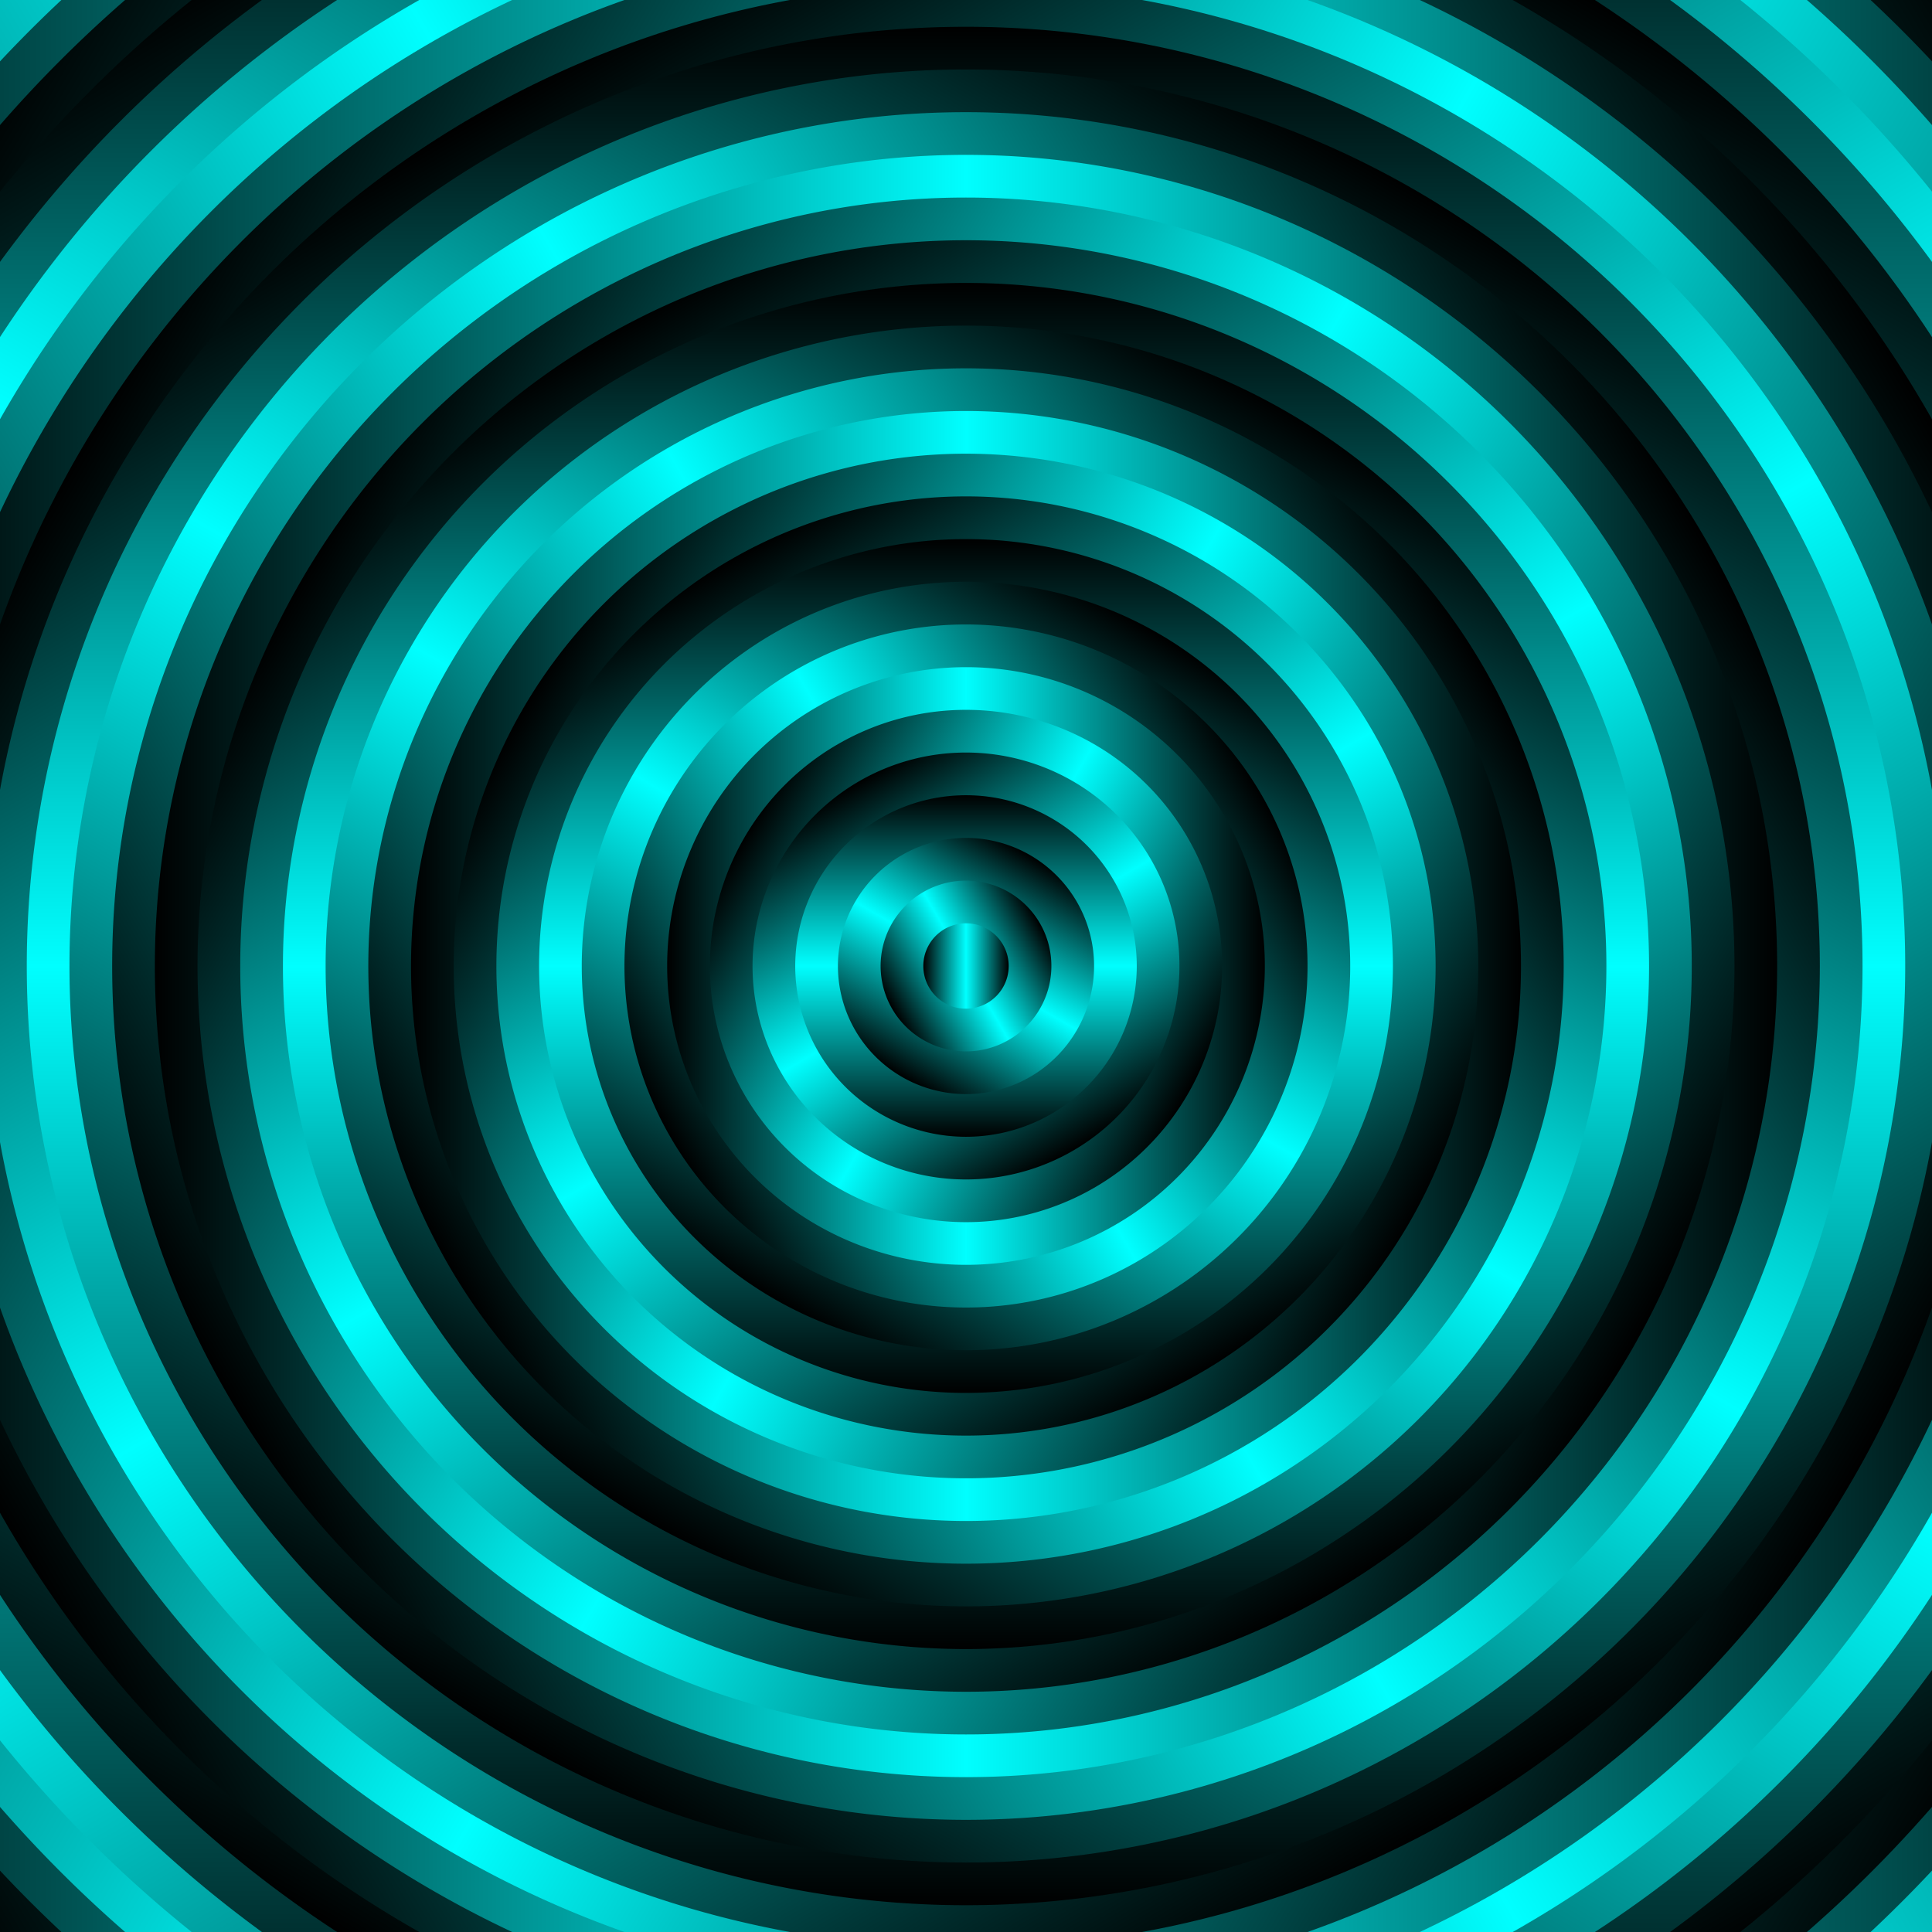
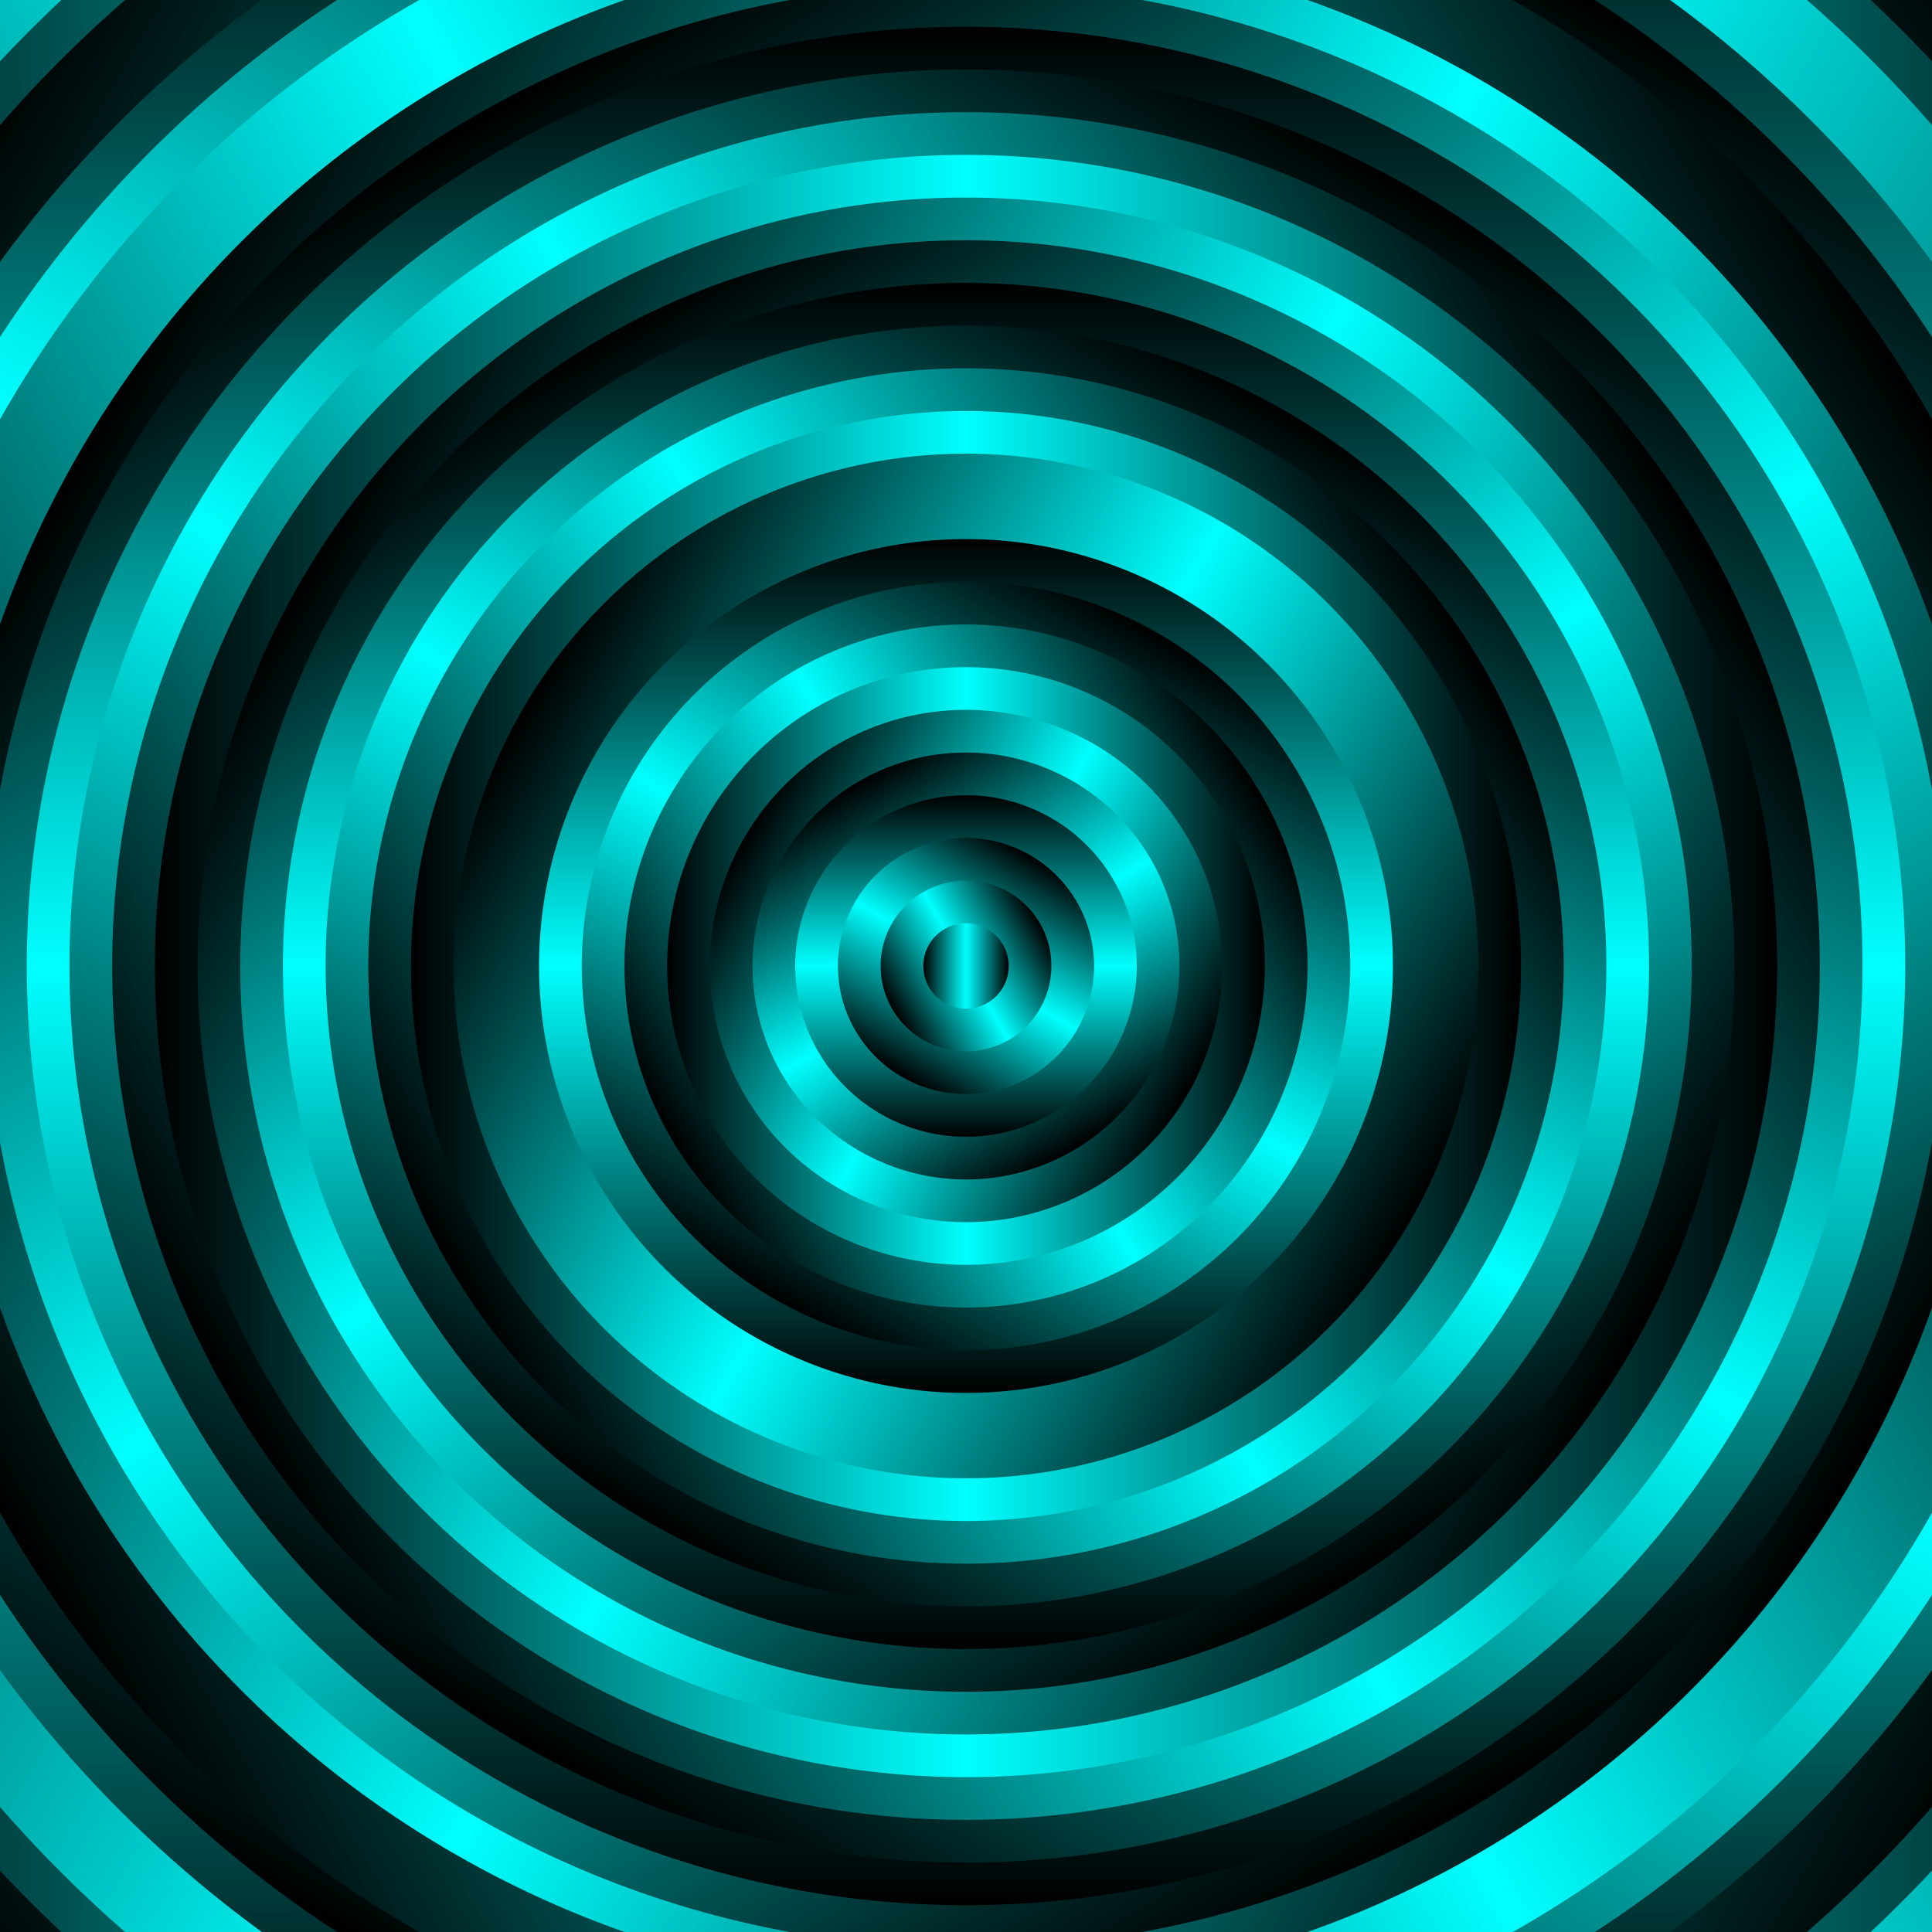
<svg xmlns="http://www.w3.org/2000/svg" xmlns:ns1="http://www.inkscape.org/namespaces/inkscape" xmlns:ns2="http://sodipodi.sourceforge.net/DTD/sodipodi-0.dtd" xmlns:xlink="http://www.w3.org/1999/xlink" width="127.719mm" height="127.719mm" viewBox="0 0 452.548 452.548" id="svg2" version="1.1" ns1:version="0.91 r13725" ns2:docname="BackgroundPattern50.svg">
  <defs id="defs4">
    <linearGradient id="linearGradient4138">
      <stop style="stop-color:#000000;stop-opacity:1;" offset="0" id="stop4140" />
      <stop id="stop4146" offset="0.5" style="stop-color:#00ffff;stop-opacity:1;" />
      <stop style="stop-color:#000000;stop-opacity:1;" offset="1" id="stop4142" />
    </linearGradient>
    <linearGradient ns1:collect="always" xlink:href="#linearGradient4138" id="linearGradient4144" x1="200" y1="842.362" x2="220" y2="842.362" gradientUnits="userSpaceOnUse" gradientTransform="translate(110,-110)" />
    <linearGradient ns1:collect="always" xlink:href="#linearGradient4138" id="linearGradient4150" gradientUnits="userSpaceOnUse" x1="200" y1="842.362" x2="220" y2="842.362" gradientTransform="matrix(-1.732,1,-1,-1.732,1526.093,1981.376)" />
    <linearGradient ns1:collect="always" xlink:href="#linearGradient4138" id="linearGradient4168" gradientUnits="userSpaceOnUse" gradientTransform="matrix(-1.5,2.598,-2.598,-1.5,2823.521,1450.309)" x1="200" y1="842.362" x2="220" y2="842.362" />
    <linearGradient ns1:collect="always" xlink:href="#linearGradient4138" id="linearGradient4198" gradientUnits="userSpaceOnUse" gradientTransform="matrix(0,-4,4,0,-3049.449,1572.362)" x1="200" y1="842.362" x2="220" y2="842.362" />
    <linearGradient ns1:collect="always" xlink:href="#linearGradient4138" id="linearGradient4216" gradientUnits="userSpaceOnUse" gradientTransform="matrix(-2.5,-4.33,4.33,-2.5,-2802.534,3747.594)" x1="200" y1="842.362" x2="220" y2="842.362" />
    <linearGradient ns1:collect="always" xlink:href="#linearGradient4138" id="linearGradient4216-3" gradientUnits="userSpaceOnUse" gradientTransform="matrix(5.196,3,-3,5.196,1755.894,-4274.679)" x1="200" y1="842.362" x2="220" y2="842.362" />
    <linearGradient ns1:collect="always" xlink:href="#linearGradient4138" id="linearGradient4216-3-6" gradientUnits="userSpaceOnUse" gradientTransform="matrix(-7,0,0,-7,1790,6628.896)" x1="200" y1="842.362" x2="220" y2="842.362" />
    <linearGradient ns1:collect="always" xlink:href="#linearGradient4138" id="linearGradient4272" gradientUnits="userSpaceOnUse" gradientTransform="matrix(6.928,-4,4,6.928,-4504.371,-4263.693)" x1="200" y1="842.362" x2="220" y2="842.362" />
    <linearGradient ns1:collect="always" xlink:href="#linearGradient4138" id="linearGradient4276" gradientUnits="userSpaceOnUse" gradientTransform="matrix(4.5,-7.794,7.794,4.5,-7190.562,-1421.479)" x1="200" y1="842.362" x2="220" y2="842.362" />
    <linearGradient ns1:collect="always" xlink:href="#linearGradient4138" id="linearGradient4280" gradientUnits="userSpaceOnUse" gradientTransform="matrix(0,10,-10,0,8743.62,-1367.638)" x1="200" y1="842.362" x2="220" y2="842.362" />
    <linearGradient ns1:collect="always" xlink:href="#linearGradient4138" id="linearGradient4525" gradientUnits="userSpaceOnUse" gradientTransform="matrix(5.5,9.526,-9.526,5.5,7189.576,-5901.148)" x1="200" y1="842.362" x2="220" y2="842.362" />
    <linearGradient ns1:collect="always" xlink:href="#linearGradient4138" id="linearGradient4685" gradientUnits="userSpaceOnUse" gradientTransform="matrix(-10.392,-6,6,-10.392,-2551.788,10746.445)" x1="200" y1="842.362" x2="220" y2="842.362" />
    <linearGradient ns1:collect="always" xlink:href="#linearGradient4138" id="linearGradient4689" gradientUnits="userSpaceOnUse" gradientTransform="matrix(13,0,0,13,-2410,-10218.344)" x1="200" y1="842.362" x2="220" y2="842.362" />
    <linearGradient ns1:collect="always" xlink:href="#linearGradient4138" id="linearGradient4708" gradientUnits="userSpaceOnUse" gradientTransform="matrix(-12.124,7,-7,-12.124,8762.649,9475.459)" x1="200" y1="842.362" x2="220" y2="842.362" />
    <linearGradient ns1:collect="always" xlink:href="#linearGradient4138" id="linearGradient4726" gradientUnits="userSpaceOnUse" gradientTransform="matrix(-7.5,12.99,-12.99,-7.5,12837.603,4322.097)" x1="200" y1="842.362" x2="220" y2="842.362" />
    <linearGradient ns1:collect="always" xlink:href="#linearGradient4138" id="linearGradient4730" gradientUnits="userSpaceOnUse" gradientTransform="matrix(0,-16,16,0,-13157.792,4092.362)" x1="200" y1="842.362" x2="220" y2="842.362" />
    <linearGradient ns1:collect="always" xlink:href="#linearGradient4138" id="linearGradient4748" gradientUnits="userSpaceOnUse" gradientTransform="matrix(-8.5,-14.722,14.722,-8.5,-10296.617,10984.15)" x1="200" y1="842.362" x2="220" y2="842.362" />
    <linearGradient ns1:collect="always" xlink:href="#linearGradient4138" id="linearGradient4752" gradientUnits="userSpaceOnUse" gradientTransform="matrix(15.588,9,-9,15.588,4627.682,-14288.762)" x1="200" y1="842.362" x2="220" y2="842.362" />
    <linearGradient ns1:collect="always" xlink:href="#linearGradient4138" id="linearGradient4756" gradientUnits="userSpaceOnUse" gradientTransform="matrix(19,0,0,19,-3670,-15272.516)" x1="200" y1="842.362" x2="220" y2="842.362" />
    <linearGradient ns1:collect="always" xlink:href="#linearGradient4138" id="linearGradient4760" gradientUnits="userSpaceOnUse" gradientTransform="matrix(17.321,-10,10,17.321,-11740.927,-11757.776)" x1="200" y1="842.362" x2="220" y2="842.362" />
    <linearGradient ns1:collect="always" xlink:href="#linearGradient4138" id="linearGradient4764" gradientUnits="userSpaceOnUse" gradientTransform="matrix(10.5,-18.187,18.187,10.5,-17204.645,-4293.267)" x1="200" y1="842.362" x2="220" y2="842.362" />
    <linearGradient ns1:collect="always" xlink:href="#linearGradient4138" id="linearGradient5549" gradientUnits="userSpaceOnUse" gradientTransform="matrix(0,-22,22,0,-18211.964,5352.362)" x1="200" y1="842.362" x2="220" y2="842.362" />
    <linearGradient ns1:collect="always" xlink:href="#linearGradient4138" id="linearGradient5553" gradientUnits="userSpaceOnUse" gradientTransform="matrix(-11.5,-19.919,19.919,-11.5,-14043.659,14602.428)" x1="200" y1="842.362" x2="220" y2="842.362" />
    <linearGradient ns1:collect="always" xlink:href="#linearGradient4138" id="linearGradient5557" gradientUnits="userSpaceOnUse" gradientTransform="matrix(-20.785,-12,12,-20.785,-5423.576,20760.527)" x1="200" y1="842.362" x2="220" y2="842.362" />
    <linearGradient ns1:collect="always" xlink:href="#linearGradient4138" id="linearGradient5561" gradientUnits="userSpaceOnUse" gradientTransform="matrix(25,0,0,25,-4930,-20326.688)" x1="200" y1="842.362" x2="220" y2="842.362" />
    <linearGradient ns1:collect="always" xlink:href="#linearGradient4138" id="linearGradient5565" gradientUnits="userSpaceOnUse" gradientTransform="matrix(22.517,-13,13,22.517,-15359.205,-15504.817)" x1="200" y1="842.362" x2="220" y2="842.362" />
    <linearGradient ns1:collect="always" xlink:href="#linearGradient4138" id="linearGradient5569" gradientUnits="userSpaceOnUse" gradientTransform="matrix(13.5,-23.383,23.383,13.5,-22211.686,-5729.161)" x1="200" y1="842.362" x2="220" y2="842.362" />
    <linearGradient ns1:collect="always" xlink:href="#linearGradient4138" id="linearGradient5573" gradientUnits="userSpaceOnUse" gradientTransform="matrix(0,-28,28,0,-23266.136,6612.362)" x1="200" y1="842.362" x2="220" y2="842.362" />
    <linearGradient ns1:collect="always" xlink:href="#linearGradient4138" id="linearGradient5577" gradientUnits="userSpaceOnUse" gradientTransform="matrix(-14.5,-25.115,25.115,-14.5,-17790.7,18220.706)" x1="200" y1="842.362" x2="220" y2="842.362" />
    <linearGradient ns1:collect="always" xlink:href="#linearGradient4138" id="linearGradient5581" gradientUnits="userSpaceOnUse" gradientTransform="matrix(-25.981,-15,15,-25.981,-6859.47,25767.569)" x1="200" y1="842.362" x2="220" y2="842.362" />
    <linearGradient ns1:collect="always" xlink:href="#linearGradient4138" id="linearGradient5585" gradientUnits="userSpaceOnUse" gradientTransform="matrix(31,0,0,31,-6190,-25380.86)" x1="200" y1="842.362" x2="220" y2="842.362" />
    <linearGradient ns1:collect="always" xlink:href="#linearGradient4138" id="linearGradient5589" gradientUnits="userSpaceOnUse" gradientTransform="matrix(27.713,-16,16,27.713,-18977.483,-19251.858)" x1="200" y1="842.362" x2="220" y2="842.362" />
    <clipPath clipPathUnits="userSpaceOnUse" id="clipPath5660">
      <path style="fill:#ffff00;fill-opacity:1;stroke:none;stroke-width:2;stroke-miterlimit:4;stroke-dasharray:none" d="m 93.726,506.088 452.548,0 0,452.548 -452.548,0 z" id="path5662" ns1:connector-curvature="0" />
    </clipPath>
  </defs>
  <ns2:namedview id="base" pagecolor="#ffffff" bordercolor="#666666" borderopacity="1.0" ns1:pageopacity="0.0" ns1:pageshadow="2" ns1:zoom="1.480506" ns1:cx="226.274" ns1:cy="226.274" ns1:document-units="px" ns1:current-layer="layer1" showgrid="false" ns1:window-width="1600" ns1:window-height="837" ns1:window-x="-8" ns1:window-y="-8" ns1:window-maximized="1" fit-margin-top="0" fit-margin-left="0" fit-margin-right="0" fit-margin-bottom="0" />
  <g ns1:label="Layer 1" ns1:groupmode="layer" id="layer1" transform="translate(-93.726,-506.088)">
    <g id="g5626" clip-path="url(#clipPath5660)">
      <path ns1:connector-curvature="0" id="circle5587" d="M 597.128,572.362 A 320,320 0 0 1 480,1009.49 320,320 0 0 1 42.872,892.362 320,320 0 0 1 160,455.234 320,320 0 0 1 597.128,572.362 Z" style="fill:url(#linearGradient5589);fill-opacity:1;stroke:none;stroke-width:2;stroke-miterlimit:4;stroke-dasharray:none" />
      <path ns1:connector-curvature="0" id="circle5583" d="m 630,732.362 a 310,310 0 0 1 -310,310 310,310 0 0 1 -310,-310 310,310 0 0 1 310,-310 310,310 0 0 1 310,310 z" style="fill:url(#linearGradient5585);fill-opacity:1;stroke:none;stroke-width:2;stroke-miterlimit:4;stroke-dasharray:none" />
      <path ns1:connector-curvature="0" id="circle5579" d="M 60.192,582.362 A 300,300 0 0 1 470,472.555 300,300 0 0 1 579.808,882.362 300,300 0 0 1 170,992.17 300,300 0 0 1 60.192,582.362 Z" style="fill:url(#linearGradient5581);fill-opacity:1;stroke:none;stroke-width:2;stroke-miterlimit:4;stroke-dasharray:none" />
-       <path ns1:connector-curvature="0" id="circle5575" d="M 175,481.215 A 290,290 0 0 1 571.147,587.362 290,290 0 0 1 465,983.51 290,290 0 0 1 68.853,877.362 290,290 0 0 1 175,481.215 Z" style="fill:url(#linearGradient5577);fill-opacity:1;stroke:none;stroke-width:2;stroke-miterlimit:4;stroke-dasharray:none" />
      <path ns1:connector-curvature="0" id="circle5571" d="m 320,452.362 a 280,280 0 0 1 280,280 280,280 0 0 1 -280,280 280,280 0 0 1 -280,-280 280,280 0 0 1 280,-280 z" style="fill:url(#linearGradient5573);fill-opacity:1;stroke:none;stroke-width:2;stroke-miterlimit:4;stroke-dasharray:none" />
      <path ns1:connector-curvature="0" id="circle5567" d="M 455,498.535 A 270,270 0 0 1 553.827,867.362 270,270 0 0 1 185,966.189 270,270 0 0 1 86.173,597.362 270,270 0 0 1 455,498.535 Z" style="fill:url(#linearGradient5569);fill-opacity:1;stroke:none;stroke-width:2;stroke-miterlimit:4;stroke-dasharray:none" />
      <path ns1:connector-curvature="0" id="circle5563" d="M 545.167,602.362 A 260,260 0 0 1 450,957.529 260,260 0 0 1 94.833,862.362 260,260 0 0 1 190,507.196 a 260,260 0 0 1 355.167,95.167 z" style="fill:url(#linearGradient5565);fill-opacity:1;stroke:none;stroke-width:2;stroke-miterlimit:4;stroke-dasharray:none" />
-       <path ns1:connector-curvature="0" id="circle5559" d="m 570,732.362 a 250,250 0 0 1 -250,250 250,250 0 0 1 -250,-250 250,250 0 0 1 250,-250 250,250 0 0 1 250,250 z" style="fill:url(#linearGradient5561);fill-opacity:1;stroke:none;stroke-width:2;stroke-miterlimit:4;stroke-dasharray:none" />
      <path ns1:connector-curvature="0" id="circle5555" d="m 112.154,612.362 a 240,240 0 0 1 327.846,-87.846 240,240 0 0 1 87.846,327.846 240,240 0 0 1 -327.846,87.846 240,240 0 0 1 -87.846,-327.846 z" style="fill:url(#linearGradient5557);fill-opacity:1;stroke:none;stroke-width:2;stroke-miterlimit:4;stroke-dasharray:none" />
      <path ns1:connector-curvature="0" id="circle5551" d="M 205,533.176 A 230,230 0 0 1 519.186,617.362 230,230 0 0 1 435,931.548 230,230 0 0 1 120.814,847.362 230,230 0 0 1 205,533.176 Z" style="fill:url(#linearGradient5553);fill-opacity:1;stroke:none;stroke-width:2;stroke-miterlimit:4;stroke-dasharray:none" />
      <path ns1:connector-curvature="0" id="circle5547" d="m 320,512.362 a 220,220 0 0 1 220,220 220,220 0 0 1 -220,220 220,220 0 0 1 -220,-220 220,220 0 0 1 220,-220 z" style="fill:url(#linearGradient5549);fill-opacity:1;stroke:none;stroke-width:2;stroke-miterlimit:4;stroke-dasharray:none" />
      <path ns1:connector-curvature="0" id="circle4762" d="M 425,550.497 A 210,210 0 0 1 501.865,837.362 210,210 0 0 1 215,914.228 210,210 0 0 1 138.135,627.362 210,210 0 0 1 425,550.497 Z" style="fill:url(#linearGradient4764);fill-opacity:1;stroke:none;stroke-width:2;stroke-miterlimit:4;stroke-dasharray:none" />
      <path ns1:connector-curvature="0" id="circle4758" d="M 493.205,632.362 A 200,200 0 0 1 420,905.567 200,200 0 0 1 146.795,832.362 200,200 0 0 1 220,559.157 200,200 0 0 1 493.205,632.362 Z" style="fill:url(#linearGradient4760);fill-opacity:1;stroke:none;stroke-width:2;stroke-miterlimit:4;stroke-dasharray:none" />
      <path ns1:connector-curvature="0" id="circle4754" d="m 510,732.362 a 190,190 0 0 1 -190,190 190,190 0 0 1 -190,-190 190,190 0 0 1 190,-190 190,190 0 0 1 190,190 z" style="fill:url(#linearGradient4756);fill-opacity:1;stroke:none;stroke-width:2;stroke-miterlimit:4;stroke-dasharray:none" />
-       <path ns1:connector-curvature="0" id="circle4750" d="M 475.885,822.362 A 180,180 0 0 1 230,888.247 180,180 0 0 1 164.115,642.362 180,180 0 0 1 410,576.478 180,180 0 0 1 475.885,822.362 Z" style="fill:url(#linearGradient4752);fill-opacity:1;stroke:none;stroke-width:2;stroke-miterlimit:4;stroke-dasharray:none" />
+       <path ns1:connector-curvature="0" id="circle4750" d="M 475.885,822.362 A 180,180 0 0 1 230,888.247 180,180 0 0 1 164.115,642.362 180,180 0 0 1 410,576.478 180,180 0 0 1 475.885,822.362 " style="fill:url(#linearGradient4752);fill-opacity:1;stroke:none;stroke-width:2;stroke-miterlimit:4;stroke-dasharray:none" />
      <path ns1:connector-curvature="0" id="circle4746" d="m 235,585.138 a 170,170 0 0 1 232.224,62.224 170,170 0 0 1 -62.224,232.224 170,170 0 0 1 -232.224,-62.224 170,170 0 0 1 62.224,-232.224 z" style="fill:url(#linearGradient4748);fill-opacity:1;stroke:none;stroke-width:2;stroke-miterlimit:4;stroke-dasharray:none" />
      <path ns1:connector-curvature="0" id="circle4728" d="m 320,572.362 a 160,160 0 0 1 160,160 160,160 0 0 1 -160,160 160,160 0 0 1 -160,-160 160,160 0 0 1 160,-160 z" style="fill:url(#linearGradient4730);fill-opacity:1;stroke:none;stroke-width:2;stroke-miterlimit:4;stroke-dasharray:none" />
      <path ns1:connector-curvature="0" id="circle4724" d="M 245,862.266 A 150,150 0 0 1 190.096,657.362 150,150 0 0 1 395,602.458 150,150 0 0 1 449.904,807.362 150,150 0 0 1 245,862.266 Z" style="fill:url(#linearGradient4726);fill-opacity:1;stroke:none;stroke-width:2;stroke-miterlimit:4;stroke-dasharray:none" />
      <path ns1:connector-curvature="0" id="circle4706" d="M 198.756,802.362 A 140,140 0 0 1 250,611.119 140,140 0 0 1 441.244,662.362 140,140 0 0 1 390,853.606 140,140 0 0 1 198.756,802.362 Z" style="fill:url(#linearGradient4708);fill-opacity:1;stroke:none;stroke-width:2;stroke-miterlimit:4;stroke-dasharray:none" />
      <path ns1:connector-curvature="0" id="circle4687" d="m 450,732.362 a 130,130 0 0 1 -130,130 130,130 0 0 1 -130,-130 130,130 0 0 1 130,-130 130,130 0 0 1 130,130 z" style="fill:url(#linearGradient4689);fill-opacity:1;stroke:none;stroke-width:2;stroke-miterlimit:4;stroke-dasharray:none" />
      <path ns1:connector-curvature="0" id="circle4683" d="M 216.077,672.362 A 120,120 0 0 1 380,628.439 120,120 0 0 1 423.923,792.362 120,120 0 0 1 260,836.285 120,120 0 0 1 216.077,672.362 Z" style="fill:url(#linearGradient4685);fill-opacity:1;stroke:none;stroke-width:2;stroke-miterlimit:4;stroke-dasharray:none" />
-       <path ns1:connector-curvature="0" id="circle4523" d="m 375,827.625 a 110,110 0 0 1 -150.263,-40.263 110,110 0 0 1 40.263,-150.263 110,110 0 0 1 150.263,40.263 110,110 0 0 1 -40.263,150.263 z" style="fill:url(#linearGradient4525);fill-opacity:1;stroke:none;stroke-width:2;stroke-miterlimit:4;stroke-dasharray:none" />
      <path ns1:connector-curvature="0" id="circle4278" d="m 320,832.362 a 100,100 0 0 1 -100,-100 100,100 0 0 1 100,-100 100,100 0 0 1 100,100 100,100 0 0 1 -100,100 z" style="fill:url(#linearGradient4280);fill-opacity:1;stroke:none;stroke-width:2;stroke-miterlimit:4;stroke-dasharray:none" />
      <path ns1:connector-curvature="0" id="circle4274" d="M 365,654.42 A 90,90 0 0 1 397.942,777.362 90,90 0 0 1 275,810.304 90,90 0 0 1 242.058,687.362 90,90 0 0 1 365,654.42 Z" style="fill:url(#linearGradient4276);fill-opacity:1;stroke:none;stroke-width:2;stroke-miterlimit:4;stroke-dasharray:none" />
      <path ns1:connector-curvature="0" id="circle4270" d="M 389.282,692.362 A 80,80 0 0 1 360,801.644 80,80 0 0 1 250.718,772.362 80,80 0 0 1 280,663.08 80,80 0 0 1 389.282,692.362 Z" style="fill:url(#linearGradient4272);fill-opacity:1;stroke:none;stroke-width:2;stroke-miterlimit:4;stroke-dasharray:none" />
      <path ns1:connector-curvature="0" id="circle4214-2-4" d="m 250,732.362 a 70,70 0 0 1 70,-70 70,70 0 0 1 70,70 70,70 0 0 1 -70,70 70,70 0 0 1 -70,-70 z" style="fill:url(#linearGradient4216-3-6);fill-opacity:1;stroke:none;stroke-width:2;stroke-miterlimit:4;stroke-dasharray:none" />
      <path ns1:connector-curvature="0" id="circle4214-2" d="m 371.962,762.362 a 60,60 0 0 1 -81.962,21.962 60,60 0 0 1 -21.962,-81.962 60,60 0 0 1 81.962,-21.962 60,60 0 0 1 21.962,81.962 z" style="fill:url(#linearGradient4216-3);fill-opacity:1;stroke:none;stroke-width:2;stroke-miterlimit:4;stroke-dasharray:none" />
      <path ns1:connector-curvature="0" id="circle4214" d="m 295,689.061 a 50,50 0 0 1 68.301,18.301 50,50 0 0 1 -18.301,68.301 50,50 0 0 1 -68.301,-18.301 50,50 0 0 1 18.301,-68.301 z" style="fill:url(#linearGradient4216);fill-opacity:1;stroke:none;stroke-width:2;stroke-miterlimit:4;stroke-dasharray:none" />
      <path ns1:connector-curvature="0" id="circle4196" d="m 320,692.362 a 40,40 0 0 1 40,40 40,40 0 0 1 -40,40 40,40 0 0 1 -40,-40 40,40 0 0 1 40,-40 z" style="fill:url(#linearGradient4198);fill-opacity:1;stroke:none;stroke-width:2;stroke-miterlimit:4;stroke-dasharray:none" />
      <path ns1:connector-curvature="0" id="circle4166" d="m 305,758.343 a 30,30 0 0 1 -10.981,-40.981 30,30 0 0 1 40.981,-10.981 30,30 0 0 1 10.981,40.981 30,30 0 0 1 -40.981,10.981 z" style="fill:url(#linearGradient4168);fill-opacity:1;stroke:none;stroke-width:2;stroke-miterlimit:4;stroke-dasharray:none" />
      <path ns1:connector-curvature="0" id="circle4148" d="M 302.679,742.362 A 20,20 0 0 1 310,715.042 20,20 0 0 1 337.321,722.362 20,20 0 0 1 330,749.683 20,20 0 0 1 302.679,742.362 Z" style="fill:url(#linearGradient4150);fill-opacity:1;stroke:none;stroke-width:2;stroke-miterlimit:4;stroke-dasharray:none" />
      <path ns1:connector-curvature="0" id="path4136" d="m 330,732.362 a 10,10 0 0 1 -10,10 10,10 0 0 1 -10,-10 10,10 0 0 1 10,-10 10,10 0 0 1 10,10 z" style="fill:url(#linearGradient4144);fill-opacity:1;stroke:none;stroke-width:2;stroke-miterlimit:4;stroke-dasharray:none" />
    </g>
  </g>
</svg>